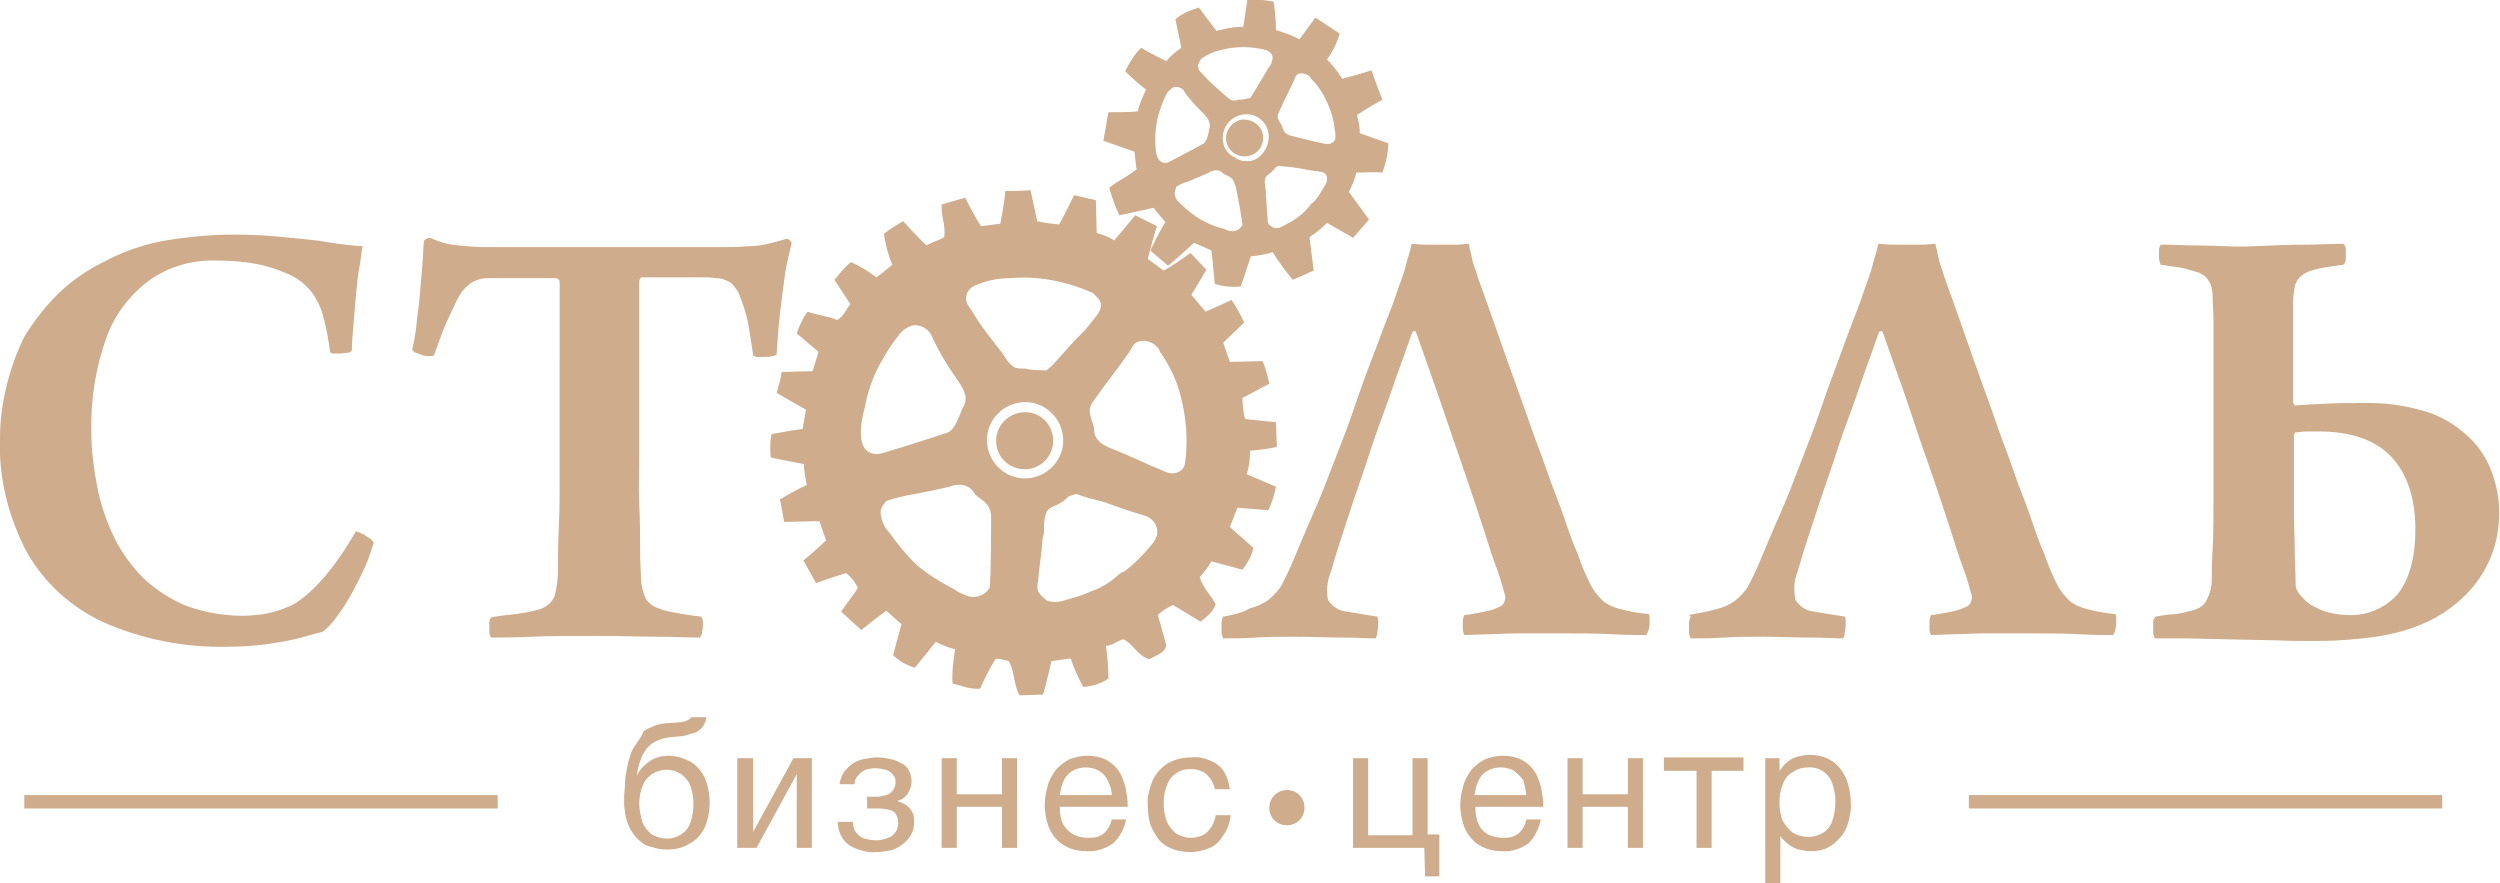
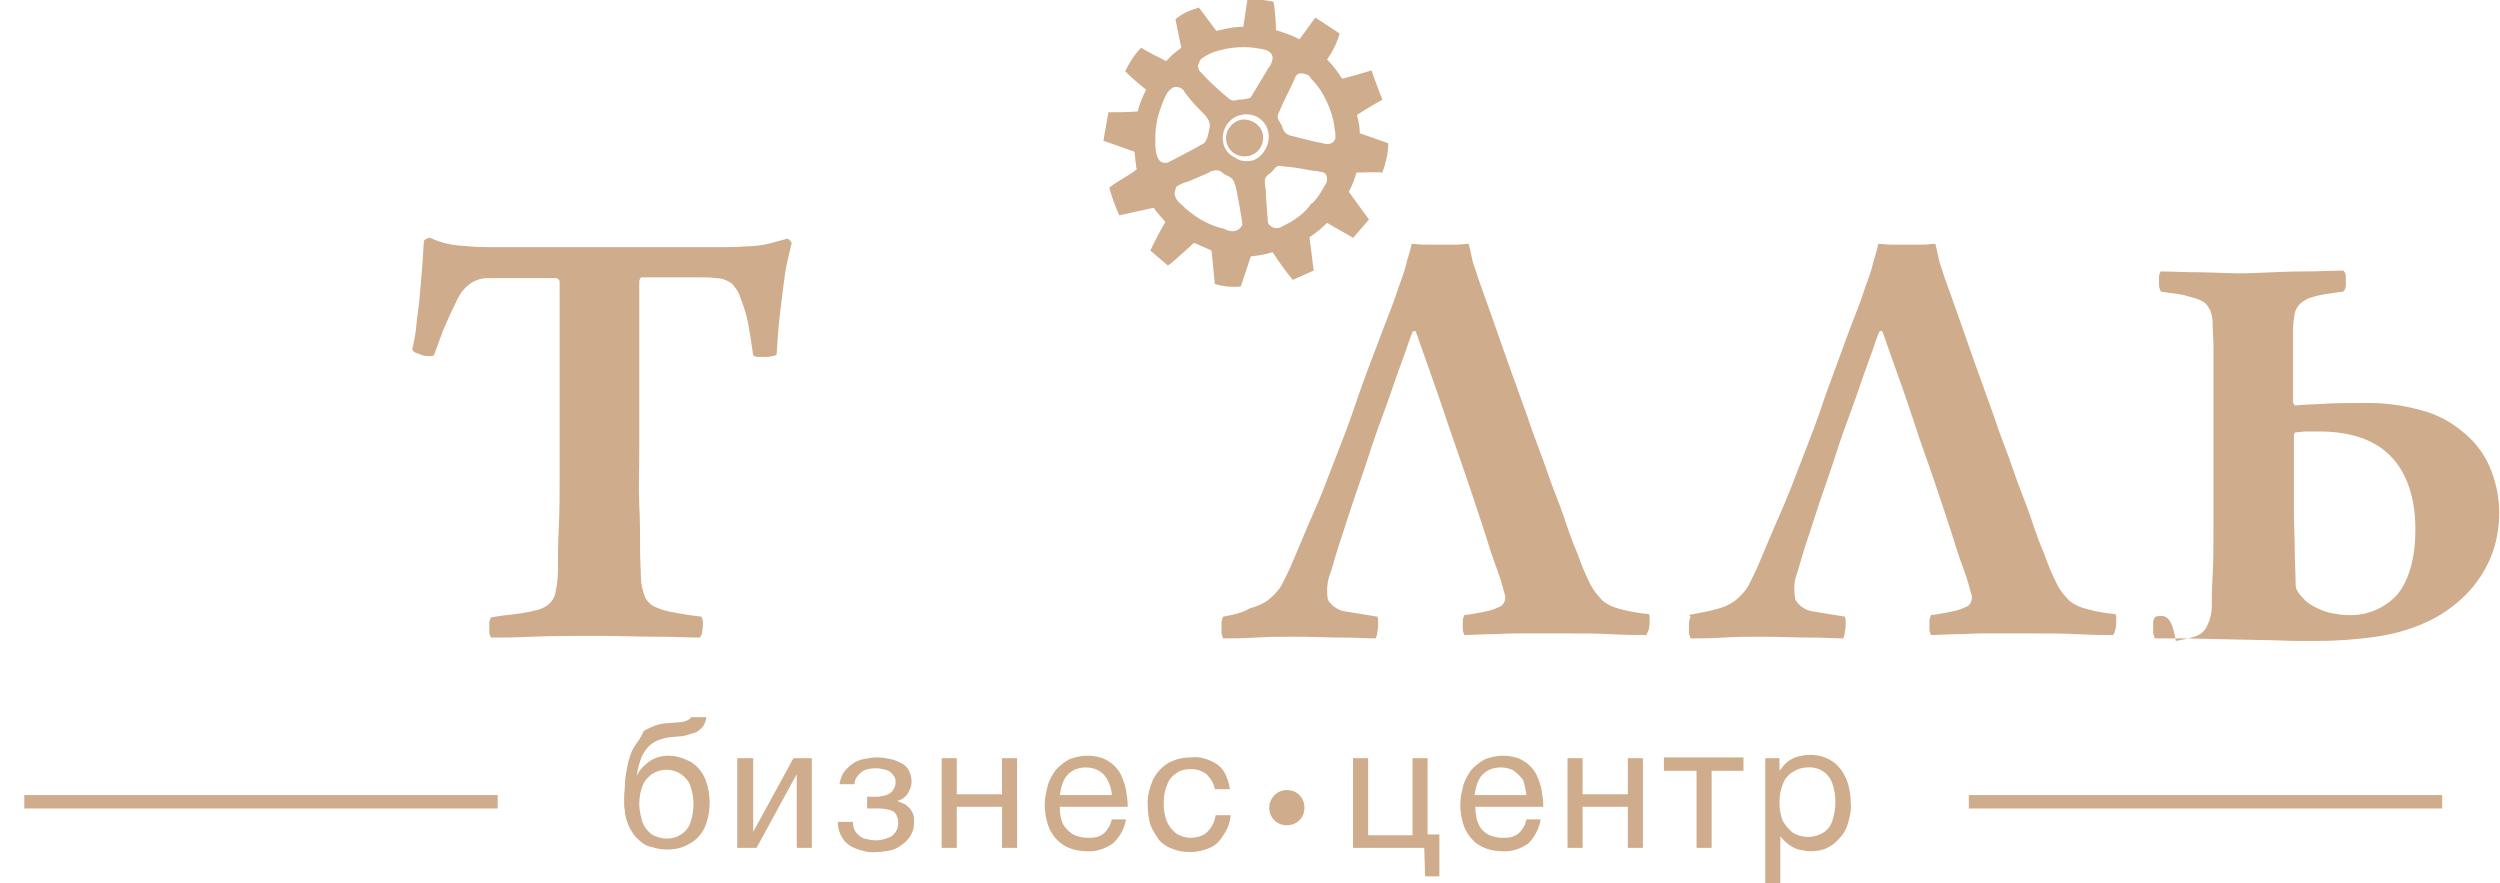
<svg xmlns="http://www.w3.org/2000/svg" id="Слой_1" x="0px" y="0px" viewBox="0 0 298.4 105.4" style="enable-background:new 0 0 298.4 105.4;" xml:space="preserve">
  <style type="text/css"> .st0{fill:#CFAC8B;} .st1{fill-rule:evenodd;clip-rule:evenodd;fill:#CFAC8B;} </style>
  <title>1Ресурс 1</title>
  <g>
    <g id="Слой_1-2">
-       <path class="st0" d="M39.4,42c0,0.1,0.2,0.2,0.4,0.2c0.3,0,0.6,0,0.8,0c0.3,0,0.6-0.1,0.9-0.1c0.2,0,0.4-0.1,0.5-0.3 c0-1,0.1-2,0.2-3.2s0.2-2.3,0.3-3.5s0.2-2.2,0.4-3.2s0.2-1.8,0.4-2.5c-1.2-0.1-2.5-0.2-4.2-0.5s-3.4-0.4-5.3-0.6S30,28,27.9,28 c-2.9,0-5.8,0.3-8.7,0.8c-2.4,0.5-4.7,1.3-6.9,2.5c-2,1-3.9,2.3-5.5,3.9c-1.5,1.5-2.8,3.2-3.9,5C2,42,1.3,44,0.8,46S0,50.1,0,52.2 c-0.2,4.8,1,9.5,3.2,13.7c2.1,3.7,5.3,6.6,9.2,8.4c4.6,2,9.6,3,14.6,2.9c1.6,0,3.2-0.1,4.8-0.3c1.3-0.2,2.6-0.4,3.8-0.7 c1.1-0.3,2.1-0.6,2.9-0.8c0.7-0.5,1.2-1.1,1.7-1.8c0.7-0.9,1.3-1.9,1.8-2.8c0.6-1.1,1.1-2.1,1.6-3.2c0.4-0.9,0.7-1.9,1-2.8 c-0.1-0.2-0.3-0.5-0.6-0.6c-0.3-0.2-0.5-0.4-0.8-0.5c-0.2-0.1-0.5-0.2-0.7-0.3c-0.6,1-1.2,2-1.9,3c-0.6,0.9-1.3,1.8-2,2.6 c-0.6,0.7-1.3,1.4-2,2s-1.5,1.2-2.4,1.5c-0.9,0.4-1.7,0.6-2.7,0.8c-0.8,0.1-1.7,0.2-2.5,0.2c-2.3,0-4.6-0.4-6.8-1.2 c-1.9-0.8-3.6-1.9-5.1-3.3c-1.4-1.4-2.6-3.1-3.5-4.9c-0.9-1.9-1.6-3.9-2-6s-0.7-4.3-0.7-6.5c-0.1-3.8,0.5-7.7,1.8-11.3 c1-2.8,2.8-5.1,5.2-6.9c2.3-1.6,5.1-2.4,7.9-2.3c1.6,0,3.2,0.1,4.8,0.4c1.5,0.3,3,0.8,4.4,1.5c0.9,0.5,1.7,1.2,2.3,2 c0.6,0.9,1.1,1.9,1.3,2.9C39,39.2,39.2,40.6,39.4,42" />
      <path class="st0" d="M83.7,73.6c-0.9-0.1-1.6-0.2-2.2-0.3c-0.6-0.1-1.1-0.2-1.6-0.3c-0.4-0.1-0.9-0.2-1.3-0.4 c-0.7-0.2-1.3-0.7-1.6-1.3c-0.3-0.8-0.5-1.6-0.5-2.4c0-0.7-0.1-1.9-0.1-3.4s0-3.3-0.1-5.3s0-4.2,0-6.5v-7c0-2.4,0-4.7,0-6.9v-6.1 c0-0.1,0-0.3,0.1-0.4c0-0.1,0.1-0.2,0.2-0.2c0.4,0,0.9,0,1.6,0s1.5,0,2.4,0h2.6c0.9,0,1.6,0,2.3,0.1c0.6,0,1.2,0.2,1.8,0.6 c0.5,0.5,0.9,1.1,1.1,1.8c0.4,1,0.7,2,0.9,3c0.2,1.1,0.4,2.4,0.6,3.8c0.1,0.1,0.3,0.2,0.5,0.2c0.3,0,0.6,0,0.9,0s0.6,0,0.9-0.1 c0.2,0,0.4-0.1,0.5-0.2c0.1-1.6,0.2-3.2,0.4-4.9c0.2-1.7,0.4-3.2,0.6-4.7c0.2-1.3,0.5-2.5,0.8-3.7c-0.1-0.1-0.1-0.2-0.2-0.3 c-0.1-0.1-0.2-0.2-0.4-0.2c-0.7,0.2-1.4,0.4-2.2,0.6c-0.9,0.2-1.7,0.3-2.6,0.3c-1,0.1-2.1,0.1-3.5,0.1H58.1 c-1.1,0-2.3-0.1-3.4-0.2c-1.1-0.1-2.3-0.4-3.3-0.9c-0.2,0-0.3,0-0.5,0.1s-0.3,0.2-0.3,0.3c-0.1,0.9-0.1,1.9-0.2,3 c-0.1,1.2-0.2,2.2-0.3,3.5s-0.3,2.4-0.4,3.5s-0.3,2.1-0.5,2.9c0.1,0.2,0.2,0.3,0.4,0.4c0.3,0.1,0.6,0.2,0.8,0.3 c0.3,0.1,0.6,0.1,0.9,0.1c0.2,0,0.4,0,0.5-0.1c0.5-1.3,0.9-2.6,1.4-3.7s1-2.2,1.4-3s0.9-1.4,1.6-1.9c0.6-0.4,1.3-0.6,2-0.6 c0.5,0,1.2,0,2,0h4.6c0.7,0,1.2,0,1.6,0c0.1,0,0.2,0.1,0.3,0.2c0.1,0.1,0.1,0.2,0.1,0.4c0,2.5,0,5,0,7.5V49c0,2.6,0,5,0,7.4 s0,4.5-0.1,6.5c-0.1,2-0.1,3.7-0.1,5.1c0,0.9-0.1,1.8-0.3,2.7c-0.1,0.6-0.4,1.1-0.9,1.5s-1.1,0.6-1.7,0.7 c-0.7,0.2-1.5,0.3-2.2,0.4c-0.9,0.1-1.9,0.2-2.9,0.4c-0.1,0.2-0.2,0.4-0.2,0.7c0,0.3,0,0.7,0,1s0.1,0.5,0.2,0.7 c1.2,0,2.8,0,4.9-0.1c2.1-0.1,4.7-0.1,8-0.1c2.5,0,4.8,0.1,6.9,0.1s3.8,0.1,5.1,0.1c0.2-0.2,0.3-0.4,0.3-0.7 c0.1-0.3,0.1-0.7,0.1-1C83.9,74.2,83.9,73.9,83.7,73.6" />
      <path class="st0" d="M146,73.6c-0.1,0.2-0.2,0.5-0.2,0.8c0,0.4,0,0.7,0,1.1c0,0.2,0.1,0.5,0.2,0.7c1.1,0,2.4,0,3.9-0.1 s3-0.1,4.6-0.1c2.2,0,4.1,0.1,5.8,0.1s2.9,0.1,3.9,0.1c0.1-0.2,0.2-0.5,0.2-0.8c0.1-0.4,0.1-0.7,0.1-1.1c0-0.2,0-0.5-0.1-0.7 l-3.7-0.6c-0.9-0.1-1.7-0.6-2.2-1.4c-0.2-1.1-0.1-2.2,0.3-3.2c0.3-0.9,0.6-2.1,1.1-3.6s1-3.1,1.6-4.9s1.3-3.7,1.9-5.6 s1.3-3.8,2-5.7s1.2-3.5,1.8-5.1s1-2.9,1.4-3.9c0.1,0,0.1-0.1,0.2-0.1c0.1,0,0.1,0,0.2,0.1c0.5,1.4,1.1,3.1,1.8,5.1s1.4,4,2.1,6.1 s1.5,4.3,2.2,6.4s1.4,4.1,2,6c0.6,1.9,1.1,3.5,1.6,4.8s0.7,2.3,0.9,2.9c0.1,0.3,0.1,0.6,0,0.8c-0.1,0.4-0.4,0.7-0.8,0.8 c-0.4,0.2-0.7,0.3-1.1,0.4c-0.5,0.1-0.9,0.2-1.5,0.3s-1,0.2-1.4,0.2c-0.1,0.2-0.2,0.5-0.2,0.7c0,0.3,0,0.7,0,1s0.1,0.5,0.2,0.7 l2.8-0.1c1.1,0,2.2-0.1,3.6-0.1s3,0,4.8,0c2.5,0,4.7,0,6.4,0.1c1.8,0.1,3.1,0.1,4.1,0.1c0.1-0.2,0.2-0.4,0.3-0.7 c0.1-0.4,0.1-0.7,0.1-1.1c0-0.3,0-0.5-0.1-0.7c-1.1-0.1-2.3-0.3-3.4-0.6c-0.8-0.2-1.5-0.5-2.1-1c-0.6-0.6-1.1-1.2-1.5-2 c-0.6-1.2-1.1-2.4-1.5-3.6c-0.5-1.1-1-2.5-1.6-4.3s-1.4-3.6-2.1-5.7s-1.6-4.2-2.3-6.4l-2.3-6.4l-2-5.7c-0.6-1.7-1.1-3.1-1.5-4.2 c-0.2-0.5-0.3-1-0.5-1.5s-0.3-1-0.4-1.5s-0.2-0.9-0.3-1.3c-0.4,0-0.9,0.1-1.4,0.1s-1.2,0-2,0s-1.3,0-1.9,0s-1.1-0.1-1.5-0.1 c-0.1,0.4-0.2,0.9-0.4,1.5s-0.3,1.2-0.5,1.8s-0.4,1.2-0.6,1.7c-0.3,0.9-0.7,2.1-1.3,3.6s-1.2,3.2-1.9,5s-1.5,4-2.2,6.1 s-1.6,4.3-2.4,6.4s-1.6,4.2-2.5,6.2s-1.6,3.8-2.3,5.4c-0.4,1-0.9,2-1.4,3c-0.4,0.7-1,1.3-1.6,1.8c-0.7,0.5-1.4,0.8-2.2,1 C148.2,73.2,147.1,73.4,146,73.6" />
      <path class="st0" d="M201.8,73.6c-0.1,0.2-0.2,0.5-0.2,0.8c0,0.4,0,0.7,0,1.1c0,0.2,0.1,0.5,0.2,0.7c1.1,0,2.4,0,3.9-0.1 s3-0.1,4.6-0.1c2.2,0,4.1,0.1,5.8,0.1s2.9,0.1,3.9,0.1c0.1-0.2,0.2-0.5,0.2-0.8c0.1-0.4,0.1-0.7,0.1-1.1c0-0.2,0-0.5-0.1-0.7 l-3.7-0.6c-0.9-0.1-1.7-0.6-2.2-1.4c-0.2-1.1-0.2-2.2,0.2-3.2c0.3-0.9,0.6-2.1,1.1-3.6s1-3.1,1.6-4.9s1.3-3.7,1.9-5.6 s1.3-3.8,2-5.7s1.2-3.5,1.8-5.1s1-2.9,1.4-3.9c0.1,0,0.1-0.1,0.2-0.1c0.1,0,0.1,0,0.2,0.1c0.5,1.4,1.1,3.1,1.8,5.1 c0.7,1.9,1.4,4,2.1,6.1c0.7,2.2,1.5,4.3,2.2,6.4s1.4,4.1,2,6c0.6,1.9,1.1,3.5,1.6,4.8s0.7,2.3,0.9,2.9c0.1,0.3,0.1,0.6,0,0.8 c-0.1,0.4-0.4,0.7-0.8,0.8c-0.4,0.2-0.7,0.3-1.1,0.4c-0.5,0.1-0.9,0.2-1.5,0.3s-1,0.2-1.4,0.2c-0.1,0.2-0.2,0.5-0.2,0.7 c0,0.3,0,0.7,0,1s0.1,0.5,0.2,0.7l2.8-0.1c1.1,0,2.2-0.1,3.6-0.1s3,0,4.8,0c2.5,0,4.7,0,6.4,0.1c1.8,0.1,3.1,0.1,4.1,0.1 c0.2-0.2,0.2-0.4,0.3-0.7c0.1-0.4,0.1-0.7,0.1-1.1c0-0.3,0-0.5-0.1-0.7c-1.1-0.1-2.3-0.3-3.4-0.6c-0.8-0.2-1.5-0.5-2.1-1 c-0.6-0.6-1.1-1.2-1.5-2c-0.6-1.2-1.1-2.4-1.5-3.6c-0.5-1.1-1-2.5-1.6-4.3s-1.4-3.6-2.1-5.7s-1.6-4.2-2.3-6.4l-2.3-6.4l-2-5.7 c-0.6-1.7-1.1-3.1-1.5-4.2c-0.2-0.5-0.3-1-0.5-1.5s-0.3-1-0.4-1.5s-0.2-0.9-0.3-1.3c-0.4,0-0.9,0.1-1.4,0.1s-1.2,0-2,0 s-1.3,0-1.9,0s-1.1-0.1-1.5-0.1c-0.1,0.4-0.2,0.9-0.4,1.5s-0.3,1.2-0.5,1.8s-0.4,1.2-0.6,1.7c-0.3,0.9-0.7,2.1-1.3,3.6 s-1.2,3.2-1.9,5.1s-1.5,4-2.2,6.1s-1.6,4.3-2.4,6.4s-1.6,4.2-2.5,6.2s-1.6,3.8-2.3,5.4c-0.4,1-0.9,2-1.4,3c-0.4,0.7-1,1.3-1.6,1.8 c-0.7,0.5-1.4,0.8-2.2,1c-1.1,0.3-2.2,0.5-3.3,0.7" />
-       <path class="st0" d="M257.3,73.6c-0.2,0.2-0.3,0.4-0.3,0.7c0,0.4,0,0.7,0,1.1c0,0.3,0.1,0.5,0.2,0.8h3.8l4.5,0.1l4.6,0.1 c1.5,0,2.8,0.1,4,0.1h2.8c2.2,0,4.5-0.2,6.7-0.5c2-0.3,3.9-0.8,5.7-1.6c1.9-0.8,3.6-2,5-3.4c1.3-1.3,2.3-2.8,3-4.5s1-3.5,1-5.3 c0-1.7-0.3-3.3-0.9-4.9c-0.6-1.6-1.5-3-2.8-4.2c-1.4-1.3-3-2.3-4.8-2.9c-2.3-0.7-4.6-1.1-7-1.1c-2.2,0-4,0-5.5,0.1 s-2.6,0.1-3.3,0.2c-0.1,0-0.2-0.1-0.2-0.2c-0.1-0.1-0.1-0.1-0.1-0.2c0-1.6,0-3.1,0-4.3s0-2.3,0-3.2s0-1.7,0-2.4s0-1.4,0-2 s0.1-1.3,0.2-1.9c0.1-0.5,0.4-0.9,0.7-1.2c0.4-0.3,0.8-0.6,1.3-0.7c0.6-0.2,1.1-0.3,1.7-0.4s1.3-0.2,2.1-0.3 c0.2-0.2,0.3-0.5,0.3-0.7c0-0.4,0-0.7,0-1.1c0-0.3-0.1-0.5-0.3-0.7c-1.3,0-2.9,0.1-4.7,0.1s-3.8,0.1-6.2,0.2s-4.3-0.1-6.2-0.1 s-3.4-0.1-4.7-0.1c-0.1,0.2-0.2,0.4-0.2,0.6c0,0.3,0,0.7,0,1s0.1,0.5,0.2,0.8c0.6,0.1,1.3,0.2,2.1,0.3c0.7,0.1,1.3,0.3,2,0.5 c0.4,0.1,0.8,0.3,1.1,0.5c0.3,0.2,0.5,0.6,0.7,0.9c0.2,0.5,0.3,1.1,0.3,1.6c0,0.9,0.1,1.9,0.1,2.9s0,2.2,0,3.4s0,2.7,0,4.3v5.5 c0,2.9,0,5.5,0,7.9s0,4.4-0.1,6.1s-0.1,2.9-0.1,3.6c0,0.9-0.2,1.7-0.6,2.5c-0.3,0.6-0.8,1-1.5,1.2s-1.5,0.4-2.2,0.5 C259.2,73.3,258.3,73.4,257.3,73.6 M280,73.4c-0.5,0-1.1-0.1-1.6-0.2c-0.6-0.1-1.2-0.3-1.8-0.6c-0.6-0.3-1.2-0.6-1.6-1.1 c-0.3-0.3-0.6-0.6-0.8-1c-0.2-0.3-0.2-0.7-0.2-1.1c0-1.1-0.1-2.3-0.1-3.8s-0.1-2.9-0.1-4.5s0-3.2,0-4.8V52c0-0.1,0-0.2,0.1-0.3 c0-0.1,0.1-0.1,0.2-0.1c0.3,0,0.7-0.1,1.2-0.1s1,0,1.5,0c3.8,0,6.7,1,8.6,3s2.9,4.9,2.9,8.7c0,3.3-0.7,5.9-2.1,7.7 C284.7,72.6,282.4,73.6,280,73.4L280,73.4z" />
+       <path class="st0" d="M257.3,73.6c-0.2,0.2-0.3,0.4-0.3,0.7c0,0.4,0,0.7,0,1.1c0,0.3,0.1,0.5,0.2,0.8h3.8l4.5,0.1l4.6,0.1 c1.5,0,2.8,0.1,4,0.1h2.8c2.2,0,4.5-0.2,6.7-0.5c2-0.3,3.9-0.8,5.7-1.6c1.9-0.8,3.6-2,5-3.4c1.3-1.3,2.3-2.8,3-4.5s1-3.5,1-5.3 c0-1.7-0.3-3.3-0.9-4.9c-0.6-1.6-1.5-3-2.8-4.2c-1.4-1.3-3-2.3-4.8-2.9c-2.3-0.7-4.6-1.1-7-1.1c-2.2,0-4,0-5.5,0.1 s-2.6,0.1-3.3,0.2c-0.1,0-0.2-0.1-0.2-0.2c-0.1-0.1-0.1-0.1-0.1-0.2c0-1.6,0-3.1,0-4.3s0-1.7,0-2.4s0-1.4,0-2 s0.1-1.3,0.2-1.9c0.1-0.5,0.4-0.9,0.7-1.2c0.4-0.3,0.8-0.6,1.3-0.7c0.6-0.2,1.1-0.3,1.7-0.4s1.3-0.2,2.1-0.3 c0.2-0.2,0.3-0.5,0.3-0.7c0-0.4,0-0.7,0-1.1c0-0.3-0.1-0.5-0.3-0.7c-1.3,0-2.9,0.1-4.7,0.1s-3.8,0.1-6.2,0.2s-4.3-0.1-6.2-0.1 s-3.4-0.1-4.7-0.1c-0.1,0.2-0.2,0.4-0.2,0.6c0,0.3,0,0.7,0,1s0.1,0.5,0.2,0.8c0.6,0.1,1.3,0.2,2.1,0.3c0.7,0.1,1.3,0.3,2,0.5 c0.4,0.1,0.8,0.3,1.1,0.5c0.3,0.2,0.5,0.6,0.7,0.9c0.2,0.5,0.3,1.1,0.3,1.6c0,0.9,0.1,1.9,0.1,2.9s0,2.2,0,3.4s0,2.7,0,4.3v5.5 c0,2.9,0,5.5,0,7.9s0,4.4-0.1,6.1s-0.1,2.9-0.1,3.6c0,0.9-0.2,1.7-0.6,2.5c-0.3,0.6-0.8,1-1.5,1.2s-1.5,0.4-2.2,0.5 C259.2,73.3,258.3,73.4,257.3,73.6 M280,73.4c-0.5,0-1.1-0.1-1.6-0.2c-0.6-0.1-1.2-0.3-1.8-0.6c-0.6-0.3-1.2-0.6-1.6-1.1 c-0.3-0.3-0.6-0.6-0.8-1c-0.2-0.3-0.2-0.7-0.2-1.1c0-1.1-0.1-2.3-0.1-3.8s-0.1-2.9-0.1-4.5s0-3.2,0-4.8V52c0-0.1,0-0.2,0.1-0.3 c0-0.1,0.1-0.1,0.2-0.1c0.3,0,0.7-0.1,1.2-0.1s1,0,1.5,0c3.8,0,6.7,1,8.6,3s2.9,4.9,2.9,8.7c0,3.3-0.7,5.9-2.1,7.7 C284.7,72.6,282.4,73.6,280,73.4L280,73.4z" />
      <path class="st0" d="M146.4,17c0.3,1.2,1.5,1.9,2.7,1.6s1.9-1.5,1.6-2.7c-0.3-1.1-1.5-1.8-2.6-1.6C146.9,14.6,146.1,15.8,146.4,17 " />
      <path class="st0" d="M159.3,15.4L159.3,15.4c0.1,0.4,0.1,0.7,0.1,1.1c-0.1,0.4-0.4,0.6-0.8,0.7c-0.2,0-0.5,0-0.7-0.1 c-1.1-0.2-2.2-0.5-3.4-0.8c-0.6-0.1-1.2-0.3-1.4-1c-0.1-0.5-0.6-0.9-0.6-1.4c0-0.2,0.1-0.4,0.2-0.6c0.5-1.2,1.1-2.3,1.7-3.6 c0.2-0.4,0.2-0.7,0.6-0.9c0.4-0.1,0.8,0,1.2,0.2c0.1,0.1,0.2,0.2,0.3,0.4c0.8,0.8,1.4,1.7,1.9,2.8 C158.8,13.1,159.2,14.2,159.3,15.4 M158.4,21.4L158.4,21.4c0,0.3-0.1,0.5-0.3,0.8c-0.4,0.7-0.8,1.4-1.4,2 c-0.2,0.1-0.3,0.2-0.4,0.4c-0.4,0.5-0.9,1-1.5,1.4c-0.5,0.4-1.1,0.7-1.7,1c-0.3,0.2-0.7,0.3-1,0.2c-0.1,0-0.2-0.1-0.4-0.2 c-0.1-0.1-0.3-0.2-0.3-0.3c-0.1-0.2-0.1-0.5-0.1-0.7c-0.1-0.9-0.1-1.7-0.2-2.6c0-0.2,0-0.4,0-0.6c-0.1-0.7-0.3-1.4,0.1-1.8 c0.2-0.2,0.4-0.3,0.6-0.5c0.2-0.2,0.3-0.3,0.4-0.5c0.2,0,0.3-0.3,0.5-0.2c0.6,0.1,1.2,0.1,1.8,0.2c0.8,0.1,1.6,0.3,2.4,0.4 c0.2,0,0.4,0,0.6,0.1C158.2,20.5,158.4,20.9,158.4,21.4L158.4,21.4z M149.3,19.2L149.3,19.2c-0.7,0.1-1.4,0-1.9-0.4 c-0.7-0.3-1.3-1-1.4-1.8c-0.3-1.5,0.7-3,2.2-3.3s2.9,0.6,3.2,2.1c0.1,0.7,0,1.3-0.3,1.9C150.7,18.5,150,19.1,149.3,19.2 L149.3,19.2z M148.3,26.8L148.3,26.8c-0.2,0.5-0.7,0.8-1.2,0.8c-0.3,0-0.7-0.1-1-0.3c-1-0.2-1.9-0.6-2.8-1.1 c-0.8-0.5-1.6-1.1-2.3-1.8c-0.4-0.3-0.7-0.7-0.8-1.2c0-0.3,0.1-0.6,0.2-0.9c0.4-0.3,0.9-0.5,1.3-0.6c0.1,0,1.9-0.8,2.6-1.1 c0.1-0.1,0.3-0.2,0.4-0.2c0.3-0.1,0.6-0.1,0.9,0c0.2,0.1,0.3,0.2,0.4,0.3c0.3,0.2,0.6,0.3,0.9,0.5c0.3,0.2,0.4,0.5,0.5,0.8 C147.6,22.4,148.3,26.6,148.3,26.8L148.3,26.8z M137.9,16.5L137.9,16.5c0-1.2,0.2-2.4,0.6-3.5c0.2-0.6,0.4-1.1,0.7-1.7 c0.2-0.4,0.5-0.7,0.9-0.9c0.5-0.1,1.1,0.1,1.3,0.6c0.5,0.7,1.1,1.4,1.8,2.1c0.5,0.5,1.3,1.2,1.2,2c0,0.2-0.1,0.3-0.1,0.5 c-0.1,0.5-0.2,1.1-0.6,1.5l0,0c-1.2,0.7-4.1,2.2-4.3,2.3C137.8,19.8,137.9,17.4,137.9,16.5L137.9,16.5z M143,7.8L143,7.8 c0.1-0.3,0.2-0.6,0.4-0.8c0.7-0.5,1.4-0.8,2.2-1c1.8-0.5,3.8-0.5,5.6,0c0.3,0.2,0.6,0.3,0.7,0.8c0,0.5-0.2,1-0.5,1.3 c-0.2,0.4-0.5,0.8-0.7,1.2c-0.4,0.6-0.7,1.2-1.1,1.8c-0.1,0.2-0.2,0.4-0.4,0.6c-0.4,0.1-0.9,0.2-1.4,0.2c-0.2,0.1-0.5,0.1-0.7,0.1 c-0.4-0.1-0.8-0.6-1.1-0.8c-0.9-0.8-1.7-1.5-2.5-2.4C143.3,8.6,143,8.4,143,7.8L143,7.8z M162,13.9c0-0.1,0-0.1,0-0.2 c1.2-0.8,3-1.8,3-1.8s-0.9-2.3-1.3-3.5c-0.9,0.3-2.7,0.8-3.5,1c-0.5-0.8-1.1-1.6-1.8-2.3c0.7-1,1.2-2,1.5-3.1 C159,3.4,157,2.1,157,2.1l-1.9,2.6c-0.9-0.5-1.8-0.8-2.8-1.1c0-1.2-0.2-3.1-0.3-3.4c-1-0.2-2-0.3-3.1-0.3l-0.5,3.3 c-0.8,0-1.6,0.1-2.4,0.3c-0.3,0.1-0.6,0.1-0.8,0.2c-0.7-0.9-1.4-1.9-2.1-2.8c-1,0.3-2,0.7-2.8,1.4c0,0,0.4,1.9,0.7,3.4 c-0.7,0.5-1.3,1-1.8,1.6c-1-0.5-2-1-3-1.6c-0.8,0.8-1.4,1.8-1.9,2.8c0.8,0.8,1.6,1.5,2.5,2.2c-0.4,0.8-0.8,1.7-1,2.6 c-1.2,0.1-2.4,0.1-3.5,0.1l-0.6,3.4l3.7,1.3c0.1,0.5,0.1,1.1,0.2,1.6c0,0.2,0,0.3,0.1,0.5l0,0c-1,0.8-2.3,1.4-3.3,2.2 c0.3,1.1,0.7,2.2,1.2,3.3l4.1-0.9c0.4,0.6,0.9,1.1,1.4,1.7c-0.7,1.1-1.8,3.4-1.8,3.4l2.1,1.8c0.5-0.3,3.1-2.7,3.1-2.7l0.3,0.1 c0.6,0.3,1.2,0.5,1.8,0.8l0,0c0,0,0.3,2.7,0.4,4c1,0.3,2.1,0.4,3.1,0.3l1.2-3.6c0.9-0.1,1.7-0.2,2.6-0.5c0.7,1.1,1.5,2.2,2.4,3.3 l2.5-1.1l-0.5-4c0.8-0.5,1.5-1.1,2.1-1.7c0.8,0.5,2.7,1.5,3.1,1.8l1.9-2.2l-2.4-3.3c0.4-0.8,0.7-1.5,0.9-2.3c1,0,2.2-0.1,3.1,0 c0.4-1.1,0.7-2.3,0.7-3.5l-3.4-1.2C162.3,15.2,162.2,14.6,162,13.9L162,13.9z" />
-       <path class="st0" d="M118.9,52.8c0.1,1.9,1.7,3.3,3.6,3.2s3.3-1.7,3.2-3.6c-0.1-1.8-1.6-3.3-3.5-3.2 C120.3,49.3,118.8,50.9,118.9,52.8L118.9,52.8" />
-       <path class="st0" d="M117.8,52.7L117.8,52.7c-0.1-2.5,1.9-4.6,4.4-4.7c2.5-0.1,4.6,1.9,4.7,4.4s-1.9,4.6-4.4,4.7l0,0 C120,57.2,117.9,55.2,117.8,52.7L117.8,52.7 M116.3,34.1L116.3,34.1c1.4-0.6,2.8-0.9,4.3-0.9c3.4-0.3,6.8,0.4,9.9,1.8 c0.4,0.5,1,0.8,0.9,1.6s-0.9,1.5-1.4,2.2s-1.2,1.3-1.7,1.8c-0.9,1-1.6,1.8-2.5,2.8c-0.3,0.3-0.6,0.6-0.9,0.8c-0.8,0-1.7,0-2.5-0.2 c-0.4,0-0.8,0-1.2-0.1c-0.7-0.3-1.2-1.2-1.6-1.8c-1.3-1.7-2.5-3.1-3.6-5c-0.4-0.6-0.9-1.1-0.6-2C115.5,34.7,115.9,34.3,116.3,34.1 z M103.2,48.7L103.2,48.7c0.4-2.1,1.1-4.1,2.2-5.9c0.5-0.9,1.1-1.8,1.8-2.7c0.5-0.7,1.1-1.1,1.9-1.3c1,0,1.9,0.6,2.2,1.5 c0.7,1.5,1.5,2.9,2.4,4.2c0.7,1.1,2,2.5,1.4,3.8c-0.1,0.3-0.3,0.5-0.4,0.9c-0.4,0.9-0.7,1.9-1.5,2.4l0,0c-2.4,0.8-8,2.6-8.4,2.6 C101.9,54.3,102.8,50.2,103.2,48.7z M109.5,67.5L109.5,67.5c-1.3-1.2-2.4-2.6-3.4-4c-0.6-0.6-0.9-1.4-1-2.3c0-0.5,0.3-1,0.7-1.4 c0.8-0.3,1.7-0.5,2.6-0.7c0.2,0,3.7-0.7,4.9-1c0.3-0.1,0.5-0.2,0.8-0.2c0.6-0.1,1.1,0,1.6,0.3c0.2,0.2,0.5,0.4,0.6,0.7 c0.4,0.5,1,0.7,1.4,1.2c0.4,0.4,0.6,1,0.6,1.6c0,0.4,0,7.9-0.2,8.5c-0.5,0.8-1.5,1.2-2.4,1c-0.6-0.2-1.2-0.4-1.7-0.8 C112.5,69.6,110.9,68.7,109.5,67.5z M138.1,63.9L138.1,63.9c-0.2,0.5-0.4,0.9-0.8,1.3c-0.9,1.1-1.9,2.1-3.1,3 c-0.3,0.1-0.6,0.3-0.8,0.5c-0.9,0.8-2,1.5-3.2,1.9c-1.1,0.5-2.2,0.8-3.3,1.1c-0.6,0.2-1.3,0.2-1.9,0c-0.2-0.1-0.4-0.3-0.6-0.5 s-0.3-0.3-0.5-0.6c-0.1-0.4-0.1-0.8,0-1.2c0.1-1.6,0.4-3,0.5-4.6c0-0.4,0.1-0.8,0.2-1.1c0-1.3,0-2.6,0.8-3.1 c0.4-0.2,0.8-0.3,1.2-0.6c0.4-0.2,0.7-0.5,1-0.8c0.3,0,0.7-0.3,1-0.2c1,0.4,2,0.6,3.1,0.9c1.4,0.5,2.8,1,4.1,1.4 c0.3,0.1,0.7,0.2,1,0.3C137.8,62,138.3,63,138.1,63.9z M139.9,56.5L139.9,56.5c-0.4,0-0.9-0.2-1.3-0.4c-2-0.8-3.7-1.7-5.8-2.5 c-1-0.4-2.1-0.9-2.2-2.2c0-0.9-0.7-1.8-0.5-2.7c0.1-0.4,0.3-0.7,0.6-1.1c1.4-2,2.8-3.7,4.1-5.6c0.4-0.6,0.5-1.2,1.4-1.3 c0.7-0.1,1.5,0.2,2,0.8c0.2,0.2,0.2,0.5,0.4,0.7c1.1,1.6,2,3.5,2.4,5.4c0.5,2,0.7,4,0.6,6c0,0.6-0.1,1.3-0.2,1.9 C141.2,56.2,140.5,56.5,139.9,56.5z M152.4,53.3l-0.1-2.9c0,0-4-0.4-3.7-0.4c-0.2-0.8-0.3-1.7-0.3-2.5c1.1-0.6,2.1-1.1,3.2-1.7 c-0.2-0.9-0.4-1.8-0.8-2.7l-3.9,0.1l-0.8-2.3l2.5-2.4c-0.4-0.9-0.9-1.8-1.5-2.7c0,0-2.8,1.3-3.1,1.4l-1.7-2l1.8-3l-1.9-2 c-1,0.7-2.1,1.5-3.2,2.1c-0.7-0.5-1.9-1.4-1.9-1.4s0.7-2.8,1.1-3.9l-2.6-1.3l-2.5,3c-0.6-0.4-1.4-0.7-2.1-0.9l-0.1-3.9l-2.6-0.6 c0,0-1.4,2.9-1.8,3.5c-0.9-0.1-1.8-0.2-2.6-0.4l-0.8-3.7c-0.9,0.1-3,0.1-3,0.1c-0.1,1.4-0.5,3.3-0.6,3.9l-2.3,0.3 c-0.7-1-1.9-3.4-1.9-3.4l-2.8,0.8c-0.1,1.5,0.5,2.4,0.3,3.9c-0.6,0.4-1.5,0.6-2.1,1c-1-0.9-2.8-2.9-2.8-2.9s-1.4,0.8-2.3,1.5 c0.2,1.3,0.5,2.5,1,3.7c-0.6,0.5-1.2,1-1.9,1.5c-0.9-0.7-1.9-1.3-3-1.8c-0.5,0.2-2,2.1-2,2.1l1.9,2.9c-0.5,0.6-0.8,1.5-1.6,1.9 c-1.1-0.5-2.5-0.6-3.5-1c-0.6,0.8-1,1.7-1.3,2.6l2.6,2.2L97,44.3l-3.7,0.1c-0.1,0.9-0.4,1.7-0.6,2.5c1.2,0.7,3.5,2,3.5,2l-0.4,2.3 c-1.6,0.2-2.4,0.4-3.7,0.6c-0.2,0.9-0.2,1.8-0.1,2.8c1.3,0.3,4,0.8,4,0.8c-0.2,0,0.3,2.5,0.3,2.5c-1,0.4-3.2,1.7-3.2,1.7l0.5,2.7 l4.2-0.1l0.8,2.3c-0.9,0.9-2.7,2.4-2.7,2.4l1.5,2.7c1-0.4,3.6-1.2,3.6-1.2c0.6,0.5,1.1,1.1,1.4,1.8l-2,2.8l2.4,2.2 c1-0.8,2-1.6,3-2.3l1.8,1.6l-1,3.7c0.7,0.7,1.6,1.2,2.6,1.5l2.5-3.1c0.7,0.4,1.5,0.7,2.3,0.9c-0.2,1.4-0.4,2.7-0.3,4.1 c1.1,0.2,1.9,0.7,3.3,0.6c0.5-1.2,1.1-2.4,1.8-3.5c0.3-0.2,1.1,0.1,1.6,0.2c0.7,1.1,0.6,3,1.3,4.1l2.8-0.1c0.4-1.3,1-4,1-4 s1.5-0.2,2.3-0.3c0.4,1.2,0.9,2.3,1.5,3.4c1.1-0.1,2.1-0.4,3-1c0-1.3-0.1-2.6-0.3-3.9c0.9-0.1,1.3-0.6,2.1-0.8 c1.2,0.6,1.7,2,3.1,2.4c0.7-0.5,1.9-0.7,2-1.7c-0.3-1.1-1-3.6-1-3.6c0.5-0.5,1.2-0.9,1.8-1.2l3.3,2c0.7-0.6,1.5-1.1,1.8-2.1 c-0.6-1.1-1.5-1.9-1.9-3.2c0.5-0.6,1-1.2,1.4-1.9l3.7,1c0.6-0.8,1.1-1.6,1.3-2.6l-2.8-2.5l0.9-2.3l3.7,0.3 c0.4-0.9,0.7-1.8,0.9-2.8l-3.5-1.5c0.3-0.9,0.4-1.8,0.4-2.8C149.4,53.8,152.2,53.5,152.4,53.3z" />
      <rect x="2.9" y="94.9" class="st0" width="56.5" height="1.6" />
      <rect x="235" y="94.9" class="st0" width="56.5" height="1.6" />
      <path class="st0" d="M215.8,91.6c1.3-0.1,2.5,0.7,2.9,1.9c0.5,1.4,0.5,3,0,4.5c-0.2,0.6-0.6,1.1-1.1,1.4s-1.1,0.5-1.8,0.5 c-0.6,0-1.3-0.2-1.8-0.5c-0.5-0.4-0.9-0.9-1.2-1.4c-0.3-0.7-0.4-1.5-0.4-2.2c0-0.8,0.1-1.5,0.4-2.2c0.2-0.6,0.6-1.1,1.1-1.4 C214.5,91.8,215.1,91.6,215.8,91.6 M212.4,90.5h-1.7v14.9h1.8v-5.6c0.3,0.4,0.6,0.7,1,1s0.8,0.5,1.2,0.6c0.5,0.1,1,0.2,1.4,0.2 c0.7,0,1.4-0.1,2-0.4s1.1-0.7,1.5-1.2c0.5-0.5,0.8-1.1,1-1.8c0.2-0.8,0.4-1.6,0.3-2.4c0-1-0.2-2.1-0.6-3c-0.4-0.8-0.9-1.5-1.7-2 s-1.7-0.7-2.6-0.7c-0.5,0-1,0.1-1.4,0.2s-0.8,0.3-1.2,0.6c-0.4,0.3-0.7,0.7-1,1.1V90.5z M208.1,92v-1.6h-9.5V92h3.9v9.2h1.8V92 H208.1z M188.9,101.2v-4.9h5.4v4.9h1.8V90.5h-1.8v4.3h-5.4v-4.3h-1.8v10.7H188.9z M182.2,94.9H176c0.1-0.6,0.2-1.2,0.5-1.8 c0.5-1,1.5-1.5,2.6-1.5c0.5,0,1.1,0.1,1.6,0.4c0.4,0.3,0.8,0.7,1.1,1.1C182,93.7,182.1,94.3,182.2,94.9L182.2,94.9z M183.9,97.8 h-1.7c-0.1,0.5-0.3,0.9-0.6,1.3c-0.2,0.3-0.6,0.6-0.9,0.7c-0.4,0.2-0.9,0.2-1.3,0.2c-0.6,0-1.2-0.1-1.8-0.4 c-0.5-0.3-0.9-0.7-1.1-1.2c-0.3-0.6-0.4-1.3-0.4-2v-0.1h8.1v-0.2c0-0.6-0.1-1.2-0.2-1.8c-0.1-0.6-0.3-1.1-0.5-1.6 s-0.5-0.9-0.9-1.3s-0.9-0.7-1.4-0.9c-0.6-0.2-1.2-0.3-1.9-0.3s-1.4,0.2-2,0.4c-0.6,0.3-1.1,0.7-1.6,1.2c-0.4,0.5-0.8,1.2-1,1.8 c-0.2,0.8-0.4,1.6-0.4,2.4c0,1,0.2,2.1,0.6,3c0.4,0.8,1,1.5,1.7,1.9c0.8,0.5,1.8,0.7,2.7,0.7c1.1,0.1,2.2-0.3,3.1-0.9 C183.2,99.9,183.7,98.9,183.9,97.8L183.9,97.8z M170.1,104.6h1.7v-5h-1.4v-9.1h-1.8v9.2h-5.3v-9.2h-1.8v10.7h8.5L170.1,104.6z M146.9,97.3h-1.8c-0.1,0.8-0.5,1.5-1,2s-1.3,0.7-2,0.7c-0.6,0-1.2-0.2-1.7-0.5c-0.5-0.4-0.9-0.9-1.1-1.4 c-0.3-0.7-0.4-1.5-0.4-2.2c0-0.8,0.1-1.5,0.4-2.2c0.2-0.6,0.6-1.1,1.1-1.4c0.5-0.4,1.1-0.5,1.8-0.5c0.6,0,1.3,0.2,1.8,0.6 c0.5,0.5,0.9,1.1,1,1.8h1.8c-0.1-0.7-0.3-1.4-0.7-2.1c-0.4-0.6-0.9-1-1.6-1.3c-0.7-0.3-1.5-0.5-2.3-0.4c-1,0-1.9,0.2-2.8,0.7 c-0.8,0.5-1.4,1.2-1.8,2c-0.4,1-0.7,2-0.6,3.1c0,0.8,0.1,1.5,0.3,2.2c0.2,0.6,0.6,1.2,1,1.8c0.4,0.5,1,0.9,1.6,1.1 c0.7,0.3,1.4,0.4,2.2,0.4s1.6-0.2,2.3-0.5s1.2-0.8,1.6-1.5C146.6,98.9,146.8,98.1,146.9,97.3L146.9,97.3z M132.7,94.9h-6.2 c0.1-0.6,0.2-1.2,0.5-1.8c0.5-1,1.5-1.5,2.6-1.5s2.1,0.5,2.6,1.5C132.5,93.7,132.7,94.3,132.7,94.9z M134.4,97.8h-1.7 c-0.1,0.5-0.3,0.9-0.6,1.3c-0.2,0.3-0.6,0.6-0.9,0.7c-0.4,0.2-0.9,0.2-1.3,0.2c-0.6,0-1.2-0.1-1.8-0.4c-0.5-0.3-0.9-0.7-1.2-1.2 c-0.3-0.6-0.4-1.3-0.4-2v-0.1h8.1v-0.2c0-0.6-0.1-1.2-0.2-1.8c-0.1-0.6-0.3-1.1-0.5-1.6s-0.5-0.9-0.9-1.3s-0.9-0.7-1.4-0.9 c-0.6-0.2-1.2-0.3-1.9-0.3s-1.4,0.2-2,0.4c-0.6,0.3-1.1,0.7-1.6,1.2c-0.4,0.5-0.8,1.2-1,1.8c-0.2,0.8-0.4,1.6-0.4,2.4 c0,1,0.2,2.1,0.6,3c0.4,0.8,1,1.5,1.7,1.9c0.8,0.5,1.8,0.7,2.7,0.7c1.1,0.1,2.2-0.3,3.1-0.9C133.7,99.9,134.2,98.9,134.4,97.8z M114.2,101.2v-4.9h5.4v4.9h1.8V90.5h-1.8v4.3h-5.4v-4.3h-1.8v10.7H114.2z M100.2,93.6h1.8c0-0.3,0.1-0.7,0.3-0.9 c0.2-0.2,0.4-0.5,0.6-0.6c0.3-0.2,0.6-0.3,0.8-0.3c0.3-0.1,0.6-0.1,0.9-0.1c0.4,0,0.8,0.1,1.2,0.2c0.3,0.1,0.6,0.3,0.8,0.6 c0.2,0.2,0.3,0.5,0.3,0.8c0,0.4-0.1,0.7-0.3,1c-0.2,0.3-0.5,0.5-0.8,0.6c-0.4,0.1-0.8,0.2-1.1,0.2h-1.2v1.4h1.5 c0.4,0,0.9,0.1,1.3,0.2c0.3,0.1,0.6,0.3,0.7,0.6c0.3,0.6,0.3,1.4-0.1,2c-0.2,0.3-0.5,0.6-0.9,0.7c-0.5,0.2-0.9,0.3-1.4,0.3 s-1-0.1-1.4-0.2s-0.7-0.4-1-0.7c-0.3-0.4-0.4-0.8-0.4-1.3H100c0,0.7,0.2,1.4,0.6,2s1,1,1.6,1.2c0.8,0.3,1.6,0.5,2.4,0.4 c0.6,0,1.1-0.1,1.7-0.2c0.5-0.1,1-0.4,1.4-0.7c0.4-0.3,0.8-0.7,1-1.1c0.3-0.5,0.4-1,0.4-1.5c0-0.4,0-0.7-0.1-1s-0.3-0.6-0.5-0.8 c-0.2-0.2-0.4-0.4-0.7-0.5c-0.2-0.1-0.5-0.2-0.7-0.3l0,0c0.3-0.1,0.6-0.2,0.8-0.4c0.3-0.2,0.5-0.5,0.6-0.8 c0.2-0.3,0.3-0.7,0.3-1.1c0-0.5-0.1-0.9-0.3-1.3c-0.2-0.4-0.5-0.7-0.9-0.9c-0.4-0.2-0.8-0.4-1.3-0.5s-1-0.2-1.6-0.2 c-0.5,0-1.1,0.1-1.6,0.2s-1,0.3-1.4,0.6c-0.4,0.3-0.7,0.6-1,1C100.5,92.5,100.3,93,100.2,93.6z M90.3,101.2l4.8-8.8l0,0v8.8h1.8 V90.5h-2.2l-4.8,8.8l0,0v-8.8H88v10.7H90.3z M76.3,96c0-0.7,0.1-1.5,0.4-2.2c0.2-0.6,0.6-1,1.1-1.4c1.1-0.7,2.4-0.7,3.5,0 c0.5,0.4,0.9,0.8,1.1,1.4c0.5,1.4,0.5,3,0,4.4c-0.4,1.2-1.6,1.9-2.8,1.9c-0.6,0-1.3-0.2-1.8-0.5c-0.5-0.4-0.9-0.9-1.1-1.4 C76.5,97.5,76.3,96.7,76.3,96z M75.8,89c-0.3,0.4-0.5,0.9-0.6,1.3c-0.2,0.5-0.3,1-0.4,1.6c-0.1,0.5-0.2,1.1-0.2,1.6 c0,0.6-0.1,1.1-0.1,1.6c0,0.3,0,0.7,0,1s0.1,0.6,0.1,0.9c0.1,0.7,0.3,1.3,0.6,1.9c0.3,0.5,0.6,1,1.1,1.4c0.4,0.4,0.9,0.7,1.5,0.8 c0.6,0.2,1.2,0.3,1.8,0.3c1,0,1.9-0.2,2.7-0.7c0.8-0.4,1.4-1.1,1.8-1.9c0.4-0.9,0.6-2,0.6-3s-0.2-2.1-0.6-3 c-0.4-0.8-0.9-1.4-1.7-1.9c-0.8-0.4-1.7-0.7-2.6-0.7c-0.6,0-1.1,0.1-1.6,0.3c-0.5,0.2-0.9,0.5-1.3,0.9c-0.4,0.3-0.7,0.8-0.9,1.2 l0,0c0.1-0.8,0.3-1.5,0.6-2.3c0.3-0.6,0.7-1.2,1.3-1.6c0.6-0.4,1.3-0.6,2-0.7l1.1-0.1c0.4,0,0.8-0.1,1.1-0.2 c0.3-0.1,0.7-0.2,1-0.3c0.3-0.2,0.6-0.4,0.8-0.7c0.2-0.3,0.4-0.7,0.4-1.1h-1.8c-0.1,0.2-0.3,0.3-0.5,0.4c-0.3,0.1-0.5,0.2-0.8,0.2 L80,86.3c-0.6,0-1.2,0.1-1.8,0.3c-0.5,0.2-1,0.4-1.4,0.7C76.5,88.1,76.1,88.5,75.8,89z" />
      <path class="st1" d="M153.6,94.3c1.2,0,2.1,0.9,2.1,2.1s-0.9,2.1-2.1,2.1c-1.2,0-2.1-0.9-2.1-2.1l0,0 C151.5,95.3,152.4,94.3,153.6,94.3L153.6,94.3" />
    </g>
  </g>
</svg>